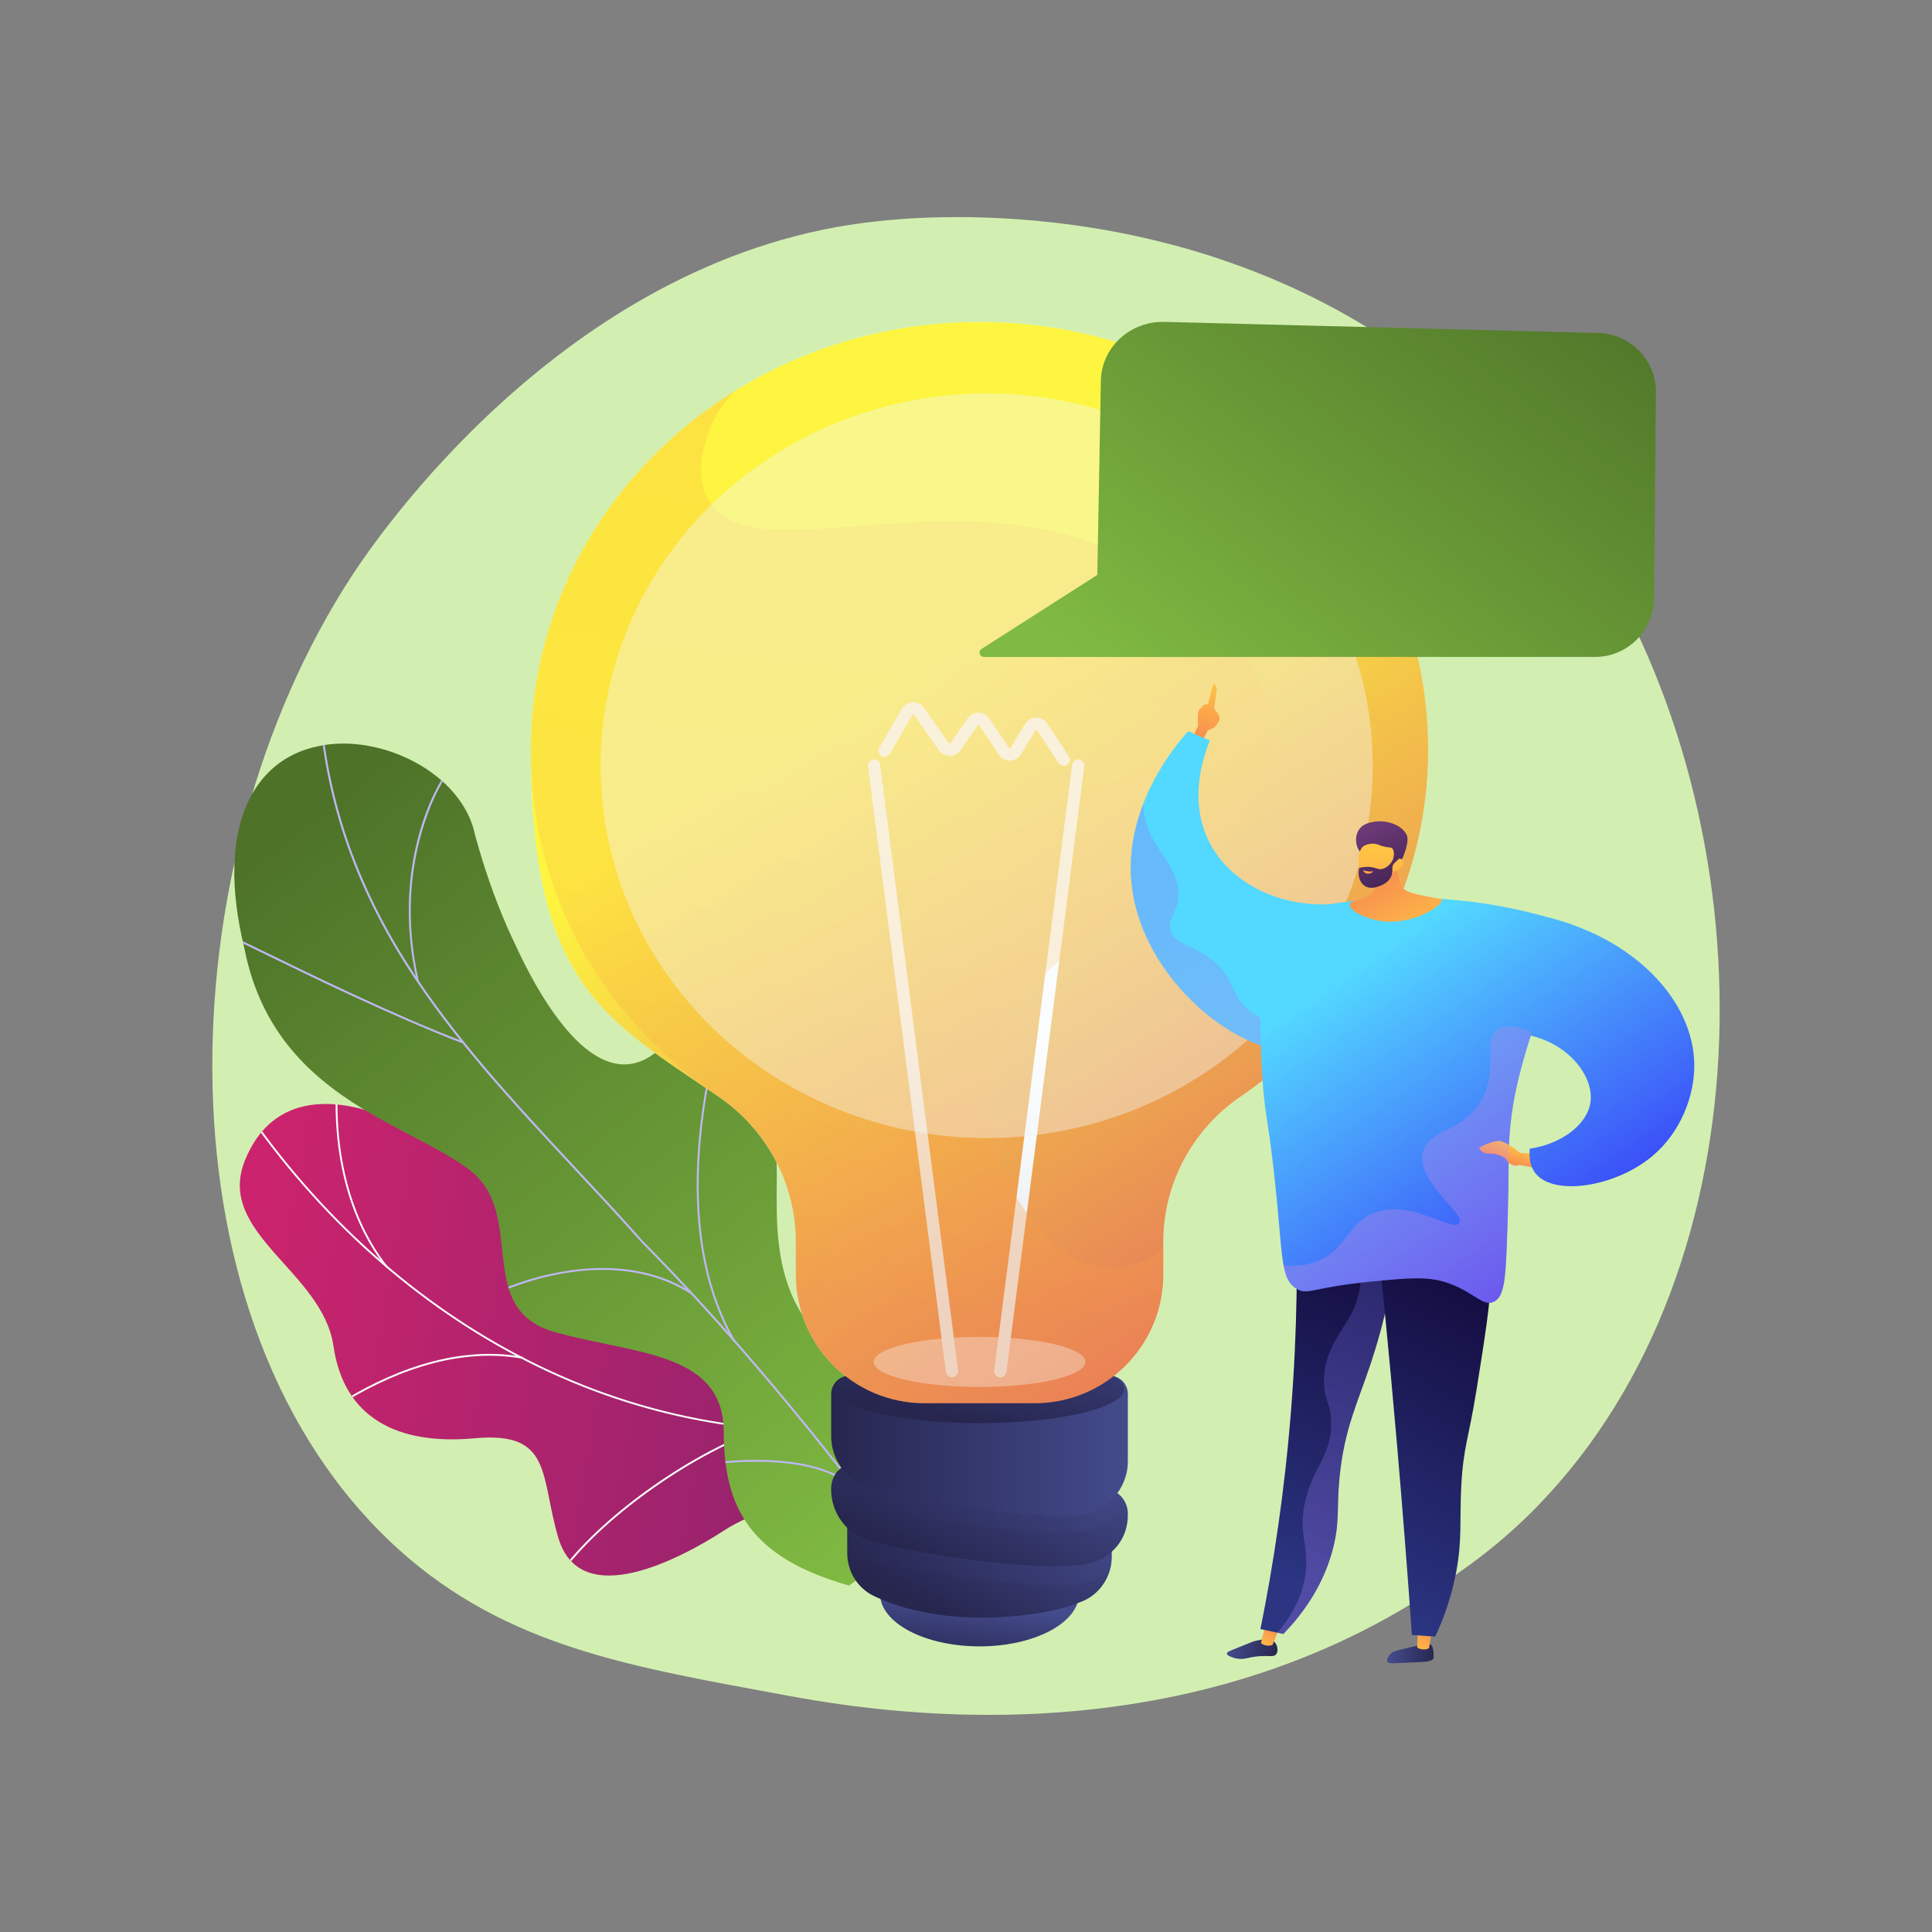
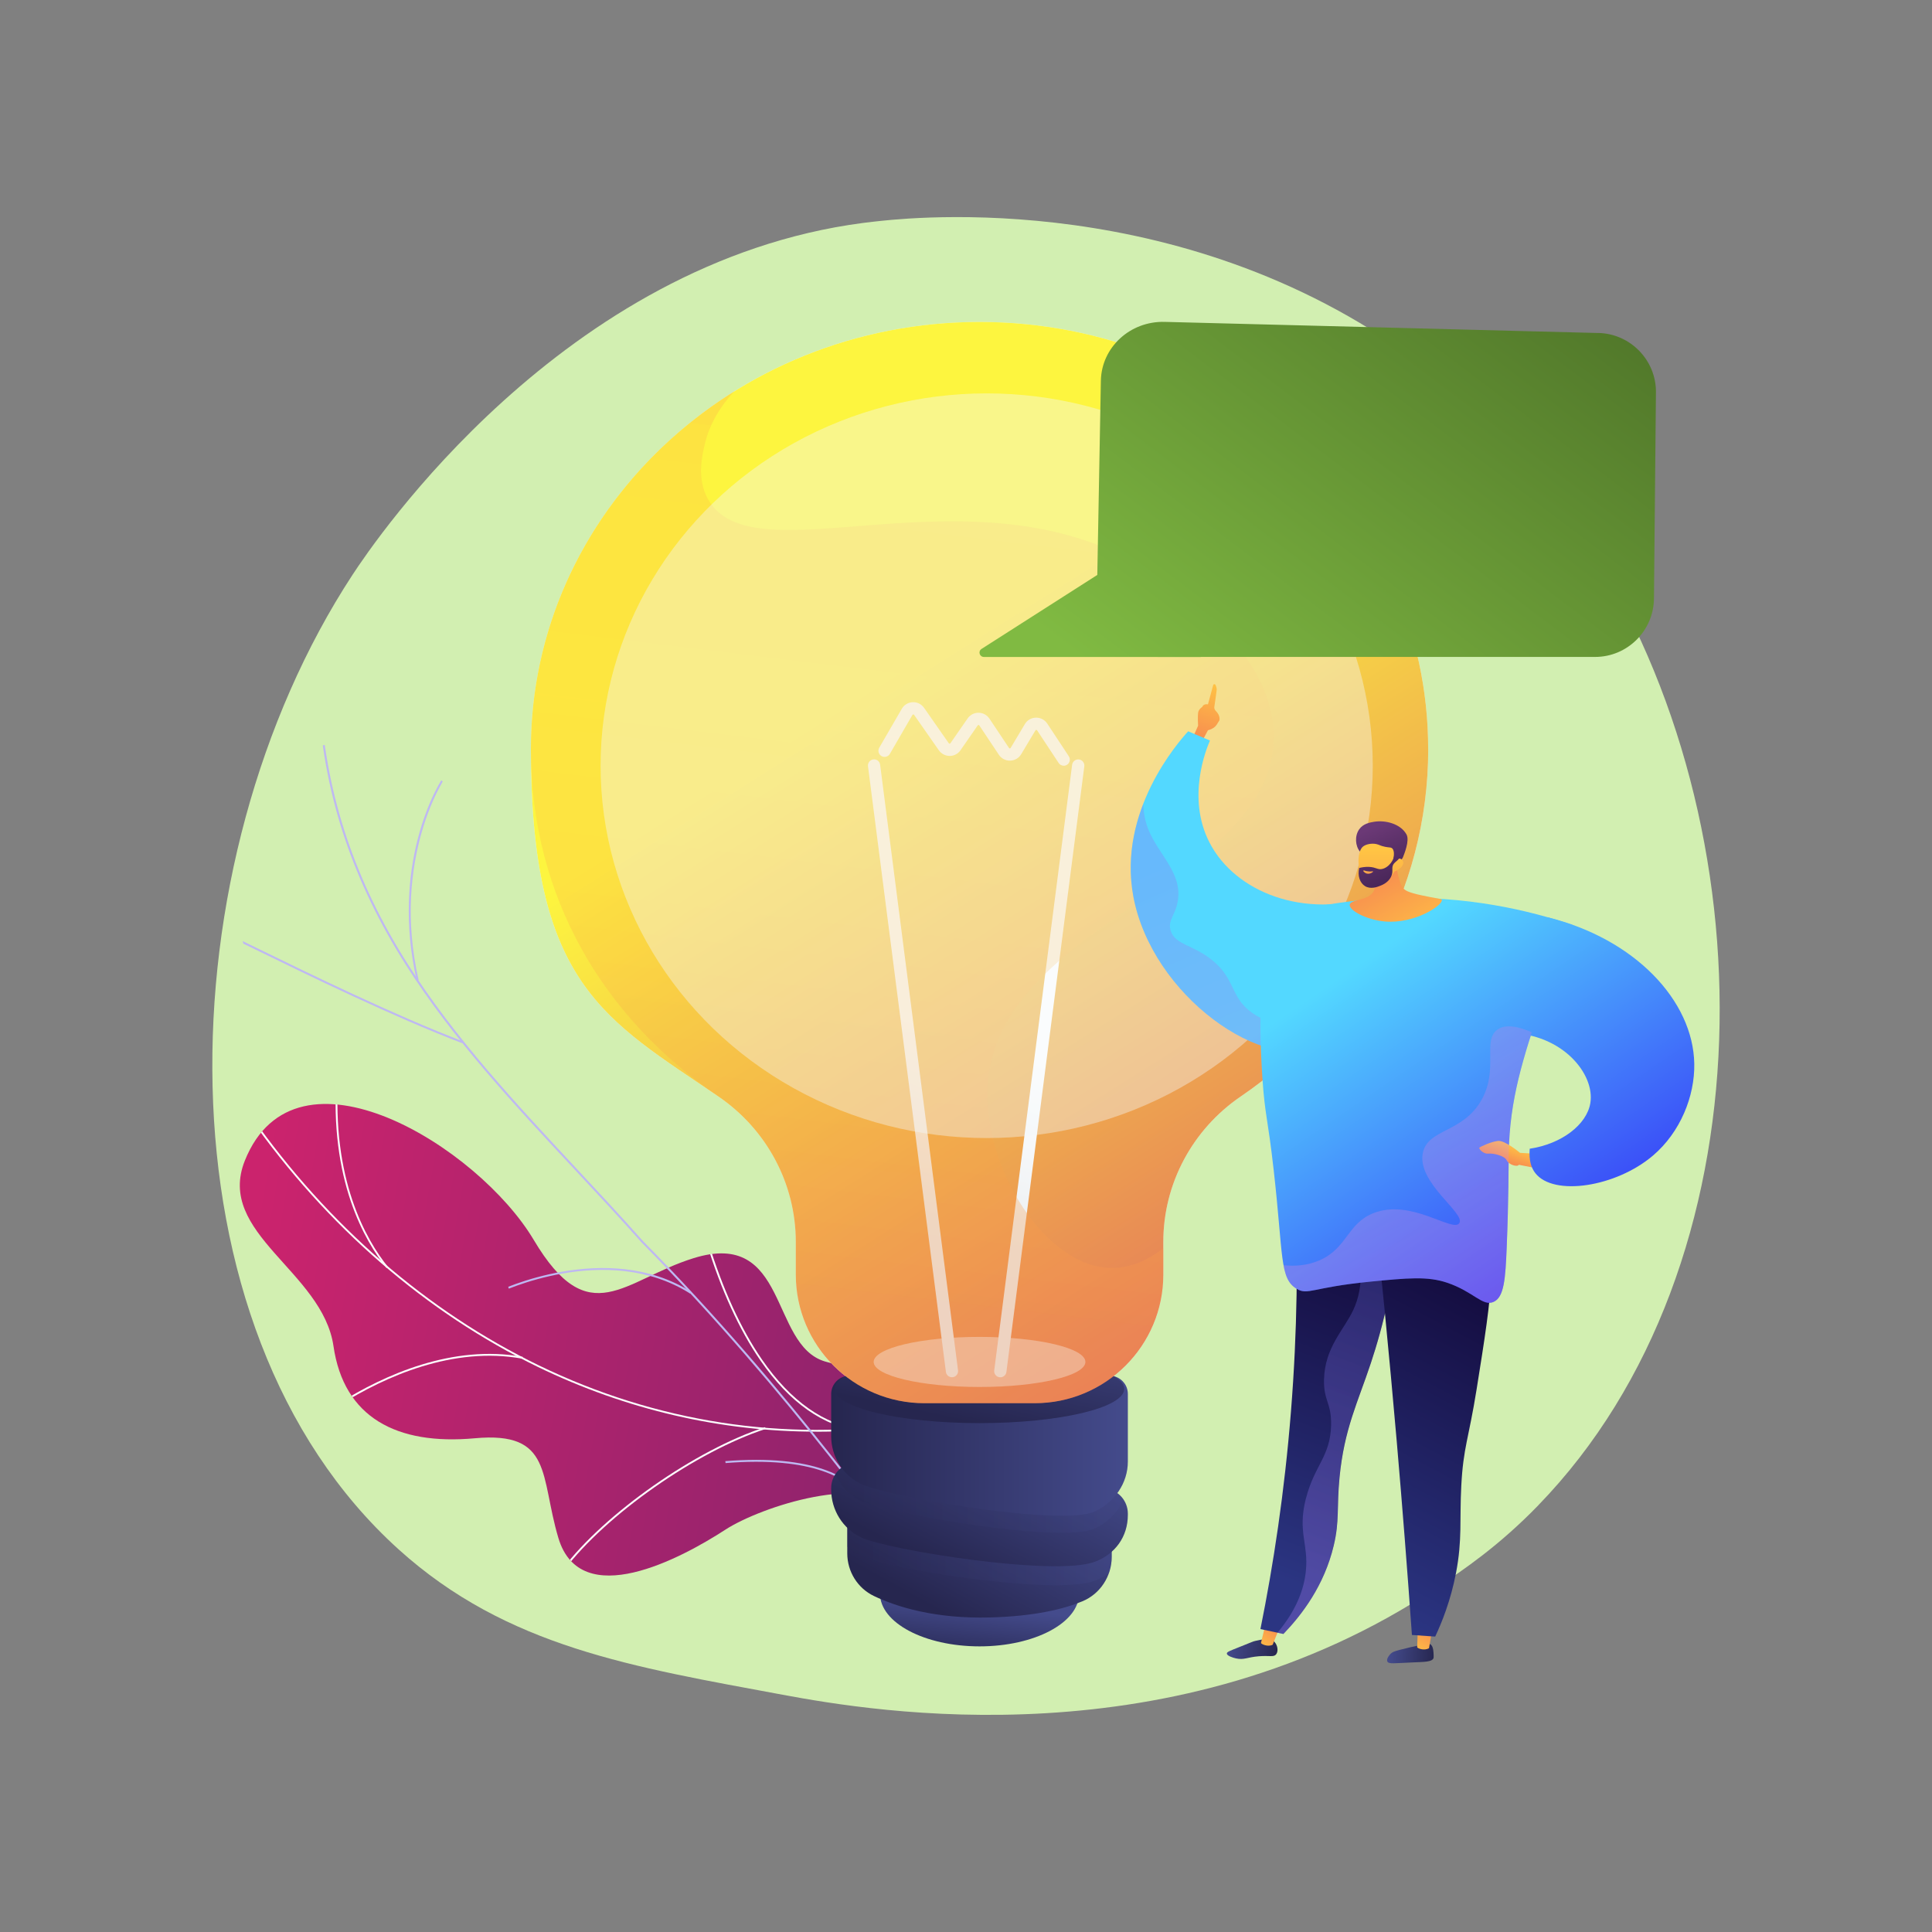
<svg xmlns="http://www.w3.org/2000/svg" xmlns:xlink="http://www.w3.org/1999/xlink" version="1.1" viewBox="0 0 3710 3710">
  <rect x="0" y="0" width="3710" height="3710" fill="#808080" stroke="none" />
  <defs>
    <style>
      .st0 {
        fill: url(#linear-gradient2);
      }

      .st0, .st1, .st2, .st3, .st4, .st5 {
        mix-blend-mode: multiply;
        opacity: .3;
      }

      .st6 {
        fill: #d2efb1;
      }

      .st7 {
        fill: url(#Sfumatura_senza_nome_751);
      }

      .st8 {
        fill: url(#linear-gradient21);
      }

      .st9 {
        fill: url(#linear-gradient1);
      }

      .st10 {
        opacity: .8;
      }

      .st10, .st11, .st12 {
        fill: #f4f7fa;
      }

      .st13 {
        fill: url(#linear-gradient9);
      }

      .st14 {
        fill: url(#Sfumatura_senza_nome_941);
      }

      .st15 {
        fill: url(#linear-gradient18);
      }

      .st16 {
        fill: url(#linear-gradient23);
      }

      .st17 {
        fill: url(#linear-gradient8);
      }

      .st18 {
        fill: url(#Sfumatura_senza_nome_94);
      }

      .st19 {
        fill: url(#linear-gradient11);
      }

      .st20 {
        fill: none;
      }

      .st21 {
        fill: #beb8f2;
      }

      .st22 {
        clip-path: url(#clippath-1);
      }

      .st23 {
        fill: url(#linear-gradient22);
      }

      .st24 {
        isolation: isolate;
      }

      .st25 {
        fill: url(#linear-gradient19);
      }

      .st26 {
        fill: url(#linear-gradient12);
      }

      .st27 {
        fill: url(#linear-gradient7);
      }

      .st11 {
        opacity: .5;
      }

      .st11, .st12 {
        mix-blend-mode: soft-light;
      }

      .st28 {
        fill: url(#linear-gradient20);
      }

      .st1 {
        fill: url(#linear-gradient16);
      }

      .st2 {
        fill: url(#linear-gradient10);
      }

      .st29 {
        fill: url(#linear-gradient14);
      }

      .st30 {
        fill: url(#linear-gradient5);
      }

      .st3 {
        fill: url(#linear-gradient24);
      }

      .st31 {
        fill: url(#Sfumatura_senza_nome);
      }

      .st32 {
        fill: url(#linear-gradient3);
      }

      .st4 {
        fill: url(#linear-gradient17);
      }

      .st12 {
        opacity: .4;
      }

      .st33 {
        fill: url(#Sfumatura_senza_nome_942);
      }

      .st34 {
        fill: url(#linear-gradient15);
      }

      .st5 {
        fill: url(#linear-gradient4);
      }

      .st35 {
        fill: url(#Sfumatura_senza_nome1);
      }

      .st36 {
        fill: url(#linear-gradient6);
      }

      .st37 {
        fill: url(#Sfumatura_senza_nome2);
      }

      .st38 {
        fill: url(#linear-gradient13);
      }

      .st39 {
        fill: #fcfdfe;
      }

      .st40 {
        fill: url(#linear-gradient);
      }

      .st41 {
        fill: url(#Sfumatura_senza_nome_75);
      }

      .st42 {
        clip-path: url(#clippath);
      }

      .st43 {
        fill: url(#Sfumatura_senza_nome_57);
      }

      .st44 {
        fill: url(#Sfumatura_senza_nome_12);
      }
    </style>
    <linearGradient id="Sfumatura_senza_nome_57" data-name="Sfumatura senza nome 57" x1="-554.4" y1="1258.6" x2="-147.9" y2="3857.5" gradientTransform="translate(-550.4 1562.7) rotate(-71.1)" gradientUnits="userSpaceOnUse">
      <stop offset="0" stop-color="#cb236d" />
      <stop offset="1" stop-color="#4c246d" />
    </linearGradient>
    <clipPath id="clippath">
      <path class="st20" d="M1752.8,2574.6c29.4,98,63.3,196.4,93.5,294.9-45.1,37-99.2,79.4-150.4,27.9-71.3-71.6-235.1-4.8-303.2,39.9-84.3,55.4-277.8,158.2-320.3,16-35.4-118.4-10.3-205.3-160.6-191.6-150.3,13.8-251.4-40.2-271.3-176.9-20.9-143.9-226.3-216.3-170.2-356.3,97.7-243.9,448.6-26.3,554.7,152.4,106.1,178.7,173.8,77.3,306.6,35,181.4-57.8,149.6,168.6,250.7,197.1,79.3,22.3,106.7-10.7,170.5-38.5Z" />
    </clipPath>
    <clipPath id="clippath-1">
      <path class="st20" d="M1630.6,3044.8c76.3-55.9,151.7-113.7,226.2-173.2,1.8.5-43.8-188.5-165.5-234.4-239.1-87.1-193.3-306.9-200.5-418.4-4.1-160.6-97.1-307.9-232.6-197.2-133.4,104.5-276.8-177.2-345.6-416.9-24.3-121.6-184.7-198.1-302.1-171.6-121,24.4-199.1,151.7-141,388.9,55.6,281,306.6,332.2,428.7,421.9,120.1,87.9,3.1,275.5,176.8,316.7,148.3,39.9,313.2,36.9,314.8,187.6-.3,150,53.2,243.3,240.7,296.6Z" />
    </clipPath>
    <linearGradient id="Sfumatura_senza_nome" data-name="Sfumatura senza nome" x1="4330.9" y1="1881.8" x2="3727.6" y2="3596.4" gradientTransform="translate(-3700.9 4433.9) rotate(-55.5) scale(1.1 1)" gradientUnits="userSpaceOnUse">
      <stop offset="0" stop-color="#4d7228" />
      <stop offset="1" stop-color="#80ba42" />
    </linearGradient>
    <linearGradient id="linear-gradient" x1="1863" y1="3203.9" x2="1878.3" y2="3081.5" gradientUnits="userSpaceOnUse">
      <stop offset="0" stop-color="#26264f" />
      <stop offset="1" stop-color="#444b8c" />
    </linearGradient>
    <linearGradient id="linear-gradient1" x1="1800.1" y1="3092.4" x2="1953.1" y2="2816.9" xlink:href="#linear-gradient" />
    <linearGradient id="linear-gradient2" x1="1627" y1="2961.8" x2="2134.9" y2="2961.8" xlink:href="#linear-gradient" />
    <linearGradient id="linear-gradient3" x1="1814.7" y1="3017.1" x2="1965.8" y2="2726.4" xlink:href="#linear-gradient" />
    <linearGradient id="linear-gradient4" x1="1604.3" y1="2876.2" x2="2157.4" y2="2876.2" xlink:href="#linear-gradient" />
    <linearGradient id="linear-gradient5" x1="1596.1" y1="2776.3" x2="2165.8" y2="2776.3" xlink:href="#linear-gradient" />
    <linearGradient id="linear-gradient6" x1="1866.8" y1="2733.3" x2="1922.9" y2="2470.7" xlink:href="#linear-gradient" />
    <linearGradient id="Sfumatura_senza_nome_12" data-name="Sfumatura senza nome 12" x1="1759.1" y1="1267.7" x2="2872.2" y2="3034.9" gradientUnits="userSpaceOnUse">
      <stop offset="0" stop-color="#fdf53f" />
      <stop offset="1" stop-color="#d93c65" />
    </linearGradient>
    <linearGradient id="linear-gradient7" x1="1555.7" y1="2628.4" x2="1782.7" y2="1965.3" gradientUnits="userSpaceOnUse">
      <stop offset=".5" stop-color="#ebeff2" />
      <stop offset="1" stop-color="#fff" />
    </linearGradient>
    <linearGradient id="linear-gradient8" x1="1772.7" y1="2702.7" x2="1999.7" y2="2039.6" xlink:href="#linear-gradient7" />
    <linearGradient id="linear-gradient9" x1="1476.7" y1="2601.3" x2="1703.7" y2="1938.3" xlink:href="#linear-gradient7" />
    <linearGradient id="linear-gradient10" x1="1798.1" y1="869.3" x2="1576.3" y2="2697.8" gradientUnits="userSpaceOnUse">
      <stop offset="0" stop-color="#fcb148" />
      <stop offset="0" stop-color="#fdb946" />
      <stop offset=".1" stop-color="#fec144" />
      <stop offset=".3" stop-color="#ffc444" />
      <stop offset=".5" stop-color="#fdb946" />
      <stop offset=".8" stop-color="#f99c4c" />
      <stop offset=".9" stop-color="#f8924f" />
      <stop offset="1" stop-color="#f8924f" />
    </linearGradient>
    <linearGradient id="Sfumatura_senza_nome1" data-name="Sfumatura senza nome" x1="3030.9" y1="430.9" x2="2281.7" y2="1421.3" gradientTransform="matrix(1,0,0,1,0,0)" xlink:href="#Sfumatura_senza_nome" />
    <linearGradient id="Sfumatura_senza_nome2" data-name="Sfumatura senza nome" x1="2831.5" y1="280.2" x2="2082.4" y2="1270.5" gradientTransform="matrix(1,0,0,1,0,0)" xlink:href="#Sfumatura_senza_nome" />
    <linearGradient id="linear-gradient11" x1="1850.3" y1="1311.9" x2="1906" y2="1482" gradientTransform="translate(4192.4) rotate(-180) scale(1 -1)" gradientUnits="userSpaceOnUse">
      <stop offset="0" stop-color="#ffc444" />
      <stop offset="1" stop-color="#f36f56" />
    </linearGradient>
    <linearGradient id="Sfumatura_senza_nome_94" data-name="Sfumatura senza nome 94" x1="2914.3" y1="2491.6" x2="2520.3" y2="1912.5" gradientUnits="userSpaceOnUse">
      <stop offset="0" stop-color="#3840f7" />
      <stop offset="1" stop-color="#53d8ff" />
    </linearGradient>
    <linearGradient id="linear-gradient12" x1="1222.4" y1="3235.2" x2="1311" y2="3235.2" gradientTransform="translate(1737.7 -160.4) rotate(5.1)" gradientUnits="userSpaceOnUse">
      <stop offset="0" stop-color="#444b8c" />
      <stop offset="1" stop-color="#26264f" />
    </linearGradient>
    <linearGradient id="linear-gradient13" x1="785.2" y1="3188.9" x2="824" y2="3108.5" gradientTransform="translate(2153.7 -60.6) rotate(4)" xlink:href="#linear-gradient11" />
    <linearGradient id="linear-gradient14" x1="848.8" y1="3260.8" x2="942.9" y2="3260.8" gradientTransform="translate(2226.1 -210.5) rotate(12.3)" xlink:href="#linear-gradient12" />
    <linearGradient id="linear-gradient15" x1="674" y1="3232.8" x2="713.6" y2="3150.7" gradientTransform="translate(2219.6 -128.5) rotate(8.4)" xlink:href="#linear-gradient11" />
    <linearGradient id="Sfumatura_senza_nome_75" data-name="Sfumatura senza nome 75" x1="2205.6" y1="2907.6" x2="1954.7" y2="2342.1" gradientTransform="translate(4430 -19.2) rotate(176.9) scale(1 -1)" gradientUnits="userSpaceOnUse">
      <stop offset="0" stop-color="#2b3582" />
      <stop offset="1" stop-color="#150e42" />
    </linearGradient>
    <linearGradient id="linear-gradient16" x1="2166.6" y1="2924.9" x2="1915.7" y2="2359.3" gradientTransform="translate(4430 -19.2) rotate(176.9) scale(1 -1)" gradientUnits="userSpaceOnUse">
      <stop offset="0" stop-color="#aa80f9" />
      <stop offset="1" stop-color="#6165d7" />
    </linearGradient>
    <linearGradient id="Sfumatura_senza_nome_751" data-name="Sfumatura senza nome 75" x1="1621" y1="3060.1" x2="1370" y2="2494.5" gradientTransform="translate(4353.2 92.9) rotate(-176) scale(1 -1)" xlink:href="#Sfumatura_senza_nome_75" />
    <linearGradient id="linear-gradient17" x1="1476.3" y1="2633.6" x2="1919.2" y2="1610.3" gradientTransform="translate(4192.4) rotate(-180) scale(1 -1)" gradientUnits="userSpaceOnUse">
      <stop offset="0" stop-color="#e38ddd" />
      <stop offset="1" stop-color="#9571f6" />
    </linearGradient>
    <linearGradient id="Sfumatura_senza_nome_941" data-name="Sfumatura senza nome 94" x1="2973.8" y1="2451.1" x2="2579.8" y2="1872" xlink:href="#Sfumatura_senza_nome_94" />
    <linearGradient id="linear-gradient18" x1="2053.4" y1="1217.2" x2="2063.3" y2="954.1" gradientTransform="translate(4022 -182.7) rotate(153.4) scale(1 -1)" xlink:href="#linear-gradient11" />
    <linearGradient id="linear-gradient19" x1="236.7" y1="1514.4" x2="169.7" y2="1344.4" gradientTransform="translate(2404.9 252.4) rotate(-2.8)" gradientUnits="userSpaceOnUse">
      <stop offset="0" stop-color="#311944" />
      <stop offset="1" stop-color="#6b3976" />
    </linearGradient>
    <linearGradient id="linear-gradient20" x1="1243" y1="1420.2" x2="1240" y2="1668.3" gradientTransform="translate(3911 228) rotate(-179.3) scale(1 -1)" xlink:href="#linear-gradient11" />
    <linearGradient id="linear-gradient21" x1="216.2" y1="1522.6" x2="149.2" y2="1352.3" xlink:href="#linear-gradient19" />
    <linearGradient id="linear-gradient22" x1="150.6" y1="1420" x2="154.1" y2="1451.1" gradientTransform="translate(2404.9 252.4) rotate(-2.8)" gradientUnits="userSpaceOnUse">
      <stop offset="0" stop-color="#ffc444" />
      <stop offset="1" stop-color="#f36f56" />
    </linearGradient>
    <linearGradient id="linear-gradient23" x1="1287.2" y1="2197.3" x2="1305" y2="2251.7" xlink:href="#linear-gradient11" />
    <linearGradient id="Sfumatura_senza_nome_942" data-name="Sfumatura senza nome 94" x1="3216.7" y1="2285.9" x2="2822.7" y2="1706.7" xlink:href="#Sfumatura_senza_nome_94" />
    <linearGradient id="linear-gradient24" x1="1402" y1="2411.8" x2="1785.6" y2="1525.4" xlink:href="#linear-gradient17" />
  </defs>
  <g class="st24">
    <g id="Livello_1">
      <g>
        <path class="st6" d="M2954.1,2890.5c-75.3,77.7-142.8,123.3-194.4,157.8-503.4,336.1-1078.8,239.2-1256.8,206.1-287-53.4-529.3-91.1-737.5-279.2-473-427.4-450-1318.9-88.6-1871.2,42.9-65.5,403.8-600.5,980.5-675.9,14.1-1.8,24.6-2.9,33.8-3.9,89.2-9.4,642-59.3,1092.8,318.4,64.5,54.1,168.4,151.6,264.7,300.3,352.1,543.8,353.2,1386-94.6,1847.6Z" />
        <g>
          <path class="st43" d="M1731.9,2901.5c11-10,26.3-41.4,26.9-51.2,4-65.4,19.4-187.4-23.3-242-7.3-9.3-56.9,11.7-69.2,7-34.9,5.7-46.7,9.9-82.5-1-105.9-32.1-69.4-255.1-252.1-198.2-133.8,41.7-200.4,143.8-306.7-35-106.3-178.9-457-396.2-554.8-152.4-56.1,139.9,149.3,212.4,170.2,356.3,19.8,136.7,120.9,190.6,271.3,176.9,150.3-13.8,125.1,73.1,160.6,191.6,42.7,142.3,235.5,39.2,320.5-16,68.4-44.4,272.7-111.4,339.1-35.9Z" />
          <g class="st42">
            <g>
              <path class="st39" d="M1567.7,2749.2c-183,0-365-42-534.6-124.2-214.6-104.1-406-269.9-553.4-479.5l2.9-2c147.1,209.2,338,374.6,552.1,478.4,225,109.1,471.8,147.2,713.9,110.1l.5,3.5c-60.3,9.2-120.9,13.8-181.4,13.8Z" />
              <path class="st39" d="M1083.4,3014.7l-2.8-2.1c80.8-106.7,255.1-228.7,388.5-272l1.1,3.4c-132.8,43.1-306.3,164.5-386.8,270.8Z" />
              <path class="st39" d="M1654.3,2748.8c-73-9.5-138.3-55.3-194-136.2-40.7-59-75.5-135.1-103.5-226l3.4-1c27.9,90.6,62.5,166.3,103,225.1,55.2,80.1,119.7,125.4,191.6,134.7l-.5,3.5Z" />
              <path class="st39" d="M653.2,2697.5l-1.9-3c86.4-54.1,217.7-113.5,352.6-88.9l-.6,3.5c-133.7-24.4-264.2,34.6-350.1,88.4Z" />
              <path class="st39" d="M742.2,2435c-41.8-52-110-169.2-95.9-370.3l3.5.2c-14,199.9,53.6,316.3,95.1,367.9l-2.8,2.2Z" />
            </g>
          </g>
        </g>
        <g class="st22">
-           <path class="st31" d="M1630.6,3044.8c76.3-55.9,151.7-113.7,226.2-173.2,1.8.5-43.8-188.5-165.5-234.4-239.1-87.1-193.3-306.9-200.5-418.4-4.5-160.2-90.6-289.6-228.2-217.4-153.8,77.2-284-156-350-396.7-24.3-121.6-184.7-198.1-302.1-171.6-121,24.4-199.1,151.7-141,388.9,55.6,281,306.6,332.2,428.7,421.9,120.1,87.9,3.1,275.5,176.8,316.7,148.3,39.9,313.2,36.9,314.8,187.6-.3,150,53.2,243.3,240.7,296.6Z" />
          <g>
            <path class="st21" d="M1743.3,2996c-1.1-2.1-230.2-326.1-511-609.8-42.5-47.9-86.7-95.3-129.5-141.1-114.6-122.9-233.1-250-323.2-391.9-100.8-158.8-155.7-321.5-167.6-497.2l3.8-.3c12,175.1,66.6,337.2,167.1,495.4,89.9,141.6,208.3,268.6,322.7,391.3,42.8,45.9,87,93.3,129.4,141.1,281.7,284.5,511.1,609.3,511.7,610.9l-3.5,1.5Z" />
            <path class="st21" d="M887.8,2003.3c-131.8-50.3-299.5-132.2-389.6-176.2-38.3-18.7-68.6-33.5-71.8-33.9l.2-1.5-1.4-1.9c1.8-1.4,2.1-1.6,74.7,33.9,90.1,44,257.7,125.9,389.3,176.1l-1.4,3.6Z" />
            <path class="st21" d="M800.3,1882.9c-49.9-217.8,35.7-375.2,59.5-402.4,1.4-1.6,2.3-2.3,3.4-2.2l-.4,3.8c.6,0,.9-.2.9-.2-10.6,7.2-112.9,168.3-59.8,400.2l-3.7.9Z" />
-             <path class="st21" d="M1407.9,2575.5c-57-99.7-79.4-228-66.5-381.4,6.7-79.9,22.9-163.3,48-248,1.3-4.4,2.4-7.9,2.4-8.6l3.8.5c-.1.9-.7,3-2.6,9.2-25.1,84.4-41.2,167.6-47.9,247.2-12.8,152.6,9.4,280.2,66,379.2l-3.3,1.9Z" />
            <path class="st21" d="M1325.2,2484c-159.8-101.3-366.7-1.7-368.6-.6l-1-1.6h0s.4,1.9.4,1.9l-2.1-1,.4-2.3c1.5-1.4,211.9-101.8,373,.4l-2.1,3.2Z" />
            <path class="st21" d="M1705,2943.5c-21.1-45.8-37.2-134.4,5.6-296.7,1-3.8,1.9-7.1,1.9-7.7l1.6.2,1.9-1.2q.6.9-1.8,9.7c-42.6,161.2-26.7,248.9-5.9,294.1l-3.5,1.6Z" />
            <path class="st21" d="M1648.4,2867.9c-24.4-29-92.4-74.9-273.7-56.7-2.7.3-4.4.4-5,.5v-3.8c.5,0,2.1-.2,4.6-.4,183.1-18.4,252.2,28.5,277.1,58l-2.9,2.5Z" />
          </g>
        </g>
        <g>
          <path class="st10" d="M2742.5,1438.5c0-453.1-385.7-820.3-861.5-820.3s-861.5,367.3-861.5,820.3,142.1,518.3,360.1,667.1c92.5,63.1,148.6,167.2,148.6,279.2v62.8c0,136.4,110.6,247,247,247h211.7c136.4,0,247-110.6,247-247v-62.8c0-112,56.1-216.1,148.6-279.2,218.1-148.8,360.1-392.2,360.1-667.1Z" />
          <ellipse class="st40" cx="1881" cy="3060.3" rx="191.1" ry="101.2" />
          <path class="st9" d="M1627,2879.6v103.3c0,35,19.9,67,51.4,82,43.8,20.9,116.6,43.8,222.5,41.1,85.9-2.2,141.9-16.2,177.5-31,34.4-14.2,56.4-48.2,56.4-85.5v-57.2l-507.8-52.9Z" />
          <path class="st0" d="M1627,2970.1c7.7,7.5,16.7,13.9,26.8,18.7,49.1,23.4,371.1,75.8,448.7,46.6,10.1-3.8,19.2-8.9,27.1-15,3.4-9.8,5.3-20.1,5.3-30.8v-57.2l-507.8-52.9v90.5Z" />
          <path class="st32" d="M1649.6,2809.3c-28.6-3-53.5,19.5-53.5,48.2v2.9c0,39.2,22.3,75.2,57.7,92,49.1,23.4,371.1,75.8,448.7,46.6,39.1-14.7,63.3-48.2,63.3-90v-2.4c0-24.8-18.8-45.6-43.5-48.2l-472.8-49.2Z" />
          <path class="st5" d="M2122.4,2858.5l-472.8-49.2c-18.7-1.9-35.7,7-45.3,21.3,9.5,22.4,26.8,41.1,49.5,51.9,49.1,23.4,384.8,82.6,448.7,52.5,24.9-11.7,44.4-31.5,54.9-55.6-7.8-11.4-20.3-19.4-35-21Z" />
          <path class="st30" d="M1631.1,2641.9c-19.3,0-35,15.7-35,35v80.9c0,39.2,22.3,75.2,57.7,92,49.1,23.4,384.8,82.6,448.7,52.5,37.8-17.8,63.3-54.1,63.3-95.9v-129.6c0-19.3-15.7-35-35-35h-499.7Z" />
          <ellipse class="st36" cx="1881" cy="2667.1" rx="277.8" ry="65.7" />
          <path class="st44" d="M2742.5,1438.5c0-453.1-385.7-820.3-861.5-820.3s-861.5,367.3-861.5,820.3,142.1,518.3,360.1,667.1c92.5,63.1,148.6,167.2,148.6,279.2v62.8c0,136.4,110.6,247,247,247h211.7c136.4,0,247-110.6,247-247v-62.8c0-112,56.1-216.1,148.6-279.2,218.1-148.8,360.1-392.2,360.1-667.1Z" />
          <ellipse class="st11" cx="1881" cy="2615.3" rx="203.3" ry="48.1" />
          <g>
            <path class="st27" d="M1828,2644.7c-5.8,0-10.9-4.3-11.6-10.3l-149.6-1163c-.8-6.4,3.7-12.3,10.2-13.1,6.4-.9,12.3,3.7,13.1,10.2l149.6,1163c.8,6.4-3.7,12.3-10.2,13.1-.5,0-1,0-1.5,0Z" />
            <path class="st17" d="M1920.9,2644.7c-.5,0-1,0-1.5,0-6.4-.8-11-6.7-10.2-13.1l149.6-1163c.8-6.4,6.7-11,13.2-10.2,6.4.8,11,6.7,10.2,13.1l-149.6,1163c-.8,5.9-5.8,10.3-11.6,10.3Z" />
            <path class="st13" d="M2042.7,1470.4c-3.8,0-7.6-1.9-9.8-5.3l-41.3-62.6c-.4-.6-1.1-1-1.7-.9-1,0-1.5.8-1.6,1l-27.3,45.6c-4.5,7.6-12.4,12.2-21.2,12.4-8.7.3-16.9-4-21.8-11.4l-37.4-56.1c-.4-.6-1-.9-1.6-.9-.8.1-1.2.3-1.6.9l-32.9,47.5c-4.7,6.9-12.5,11-20.8,11h0c-8.3,0-16.1-4.1-20.9-10.9l-47.4-67.9c-.4-.6-1-.8-1.7-.9-.7,0-1.2.4-1.6,1l-43.3,74.7c-3.2,5.6-10.4,7.5-16.1,4.3-5.6-3.3-7.5-10.4-4.3-16.1l43.3-74.7c4.4-7.6,12.2-12.3,20.9-12.7,8.6-.4,16.9,3.7,21.9,10.9l47.4,67.9c.4.6.9.9,1.6.9h0c.6,0,1.2-.3,1.6-.9l32.9-47.5c4.8-6.9,12.7-11.1,21.1-11,8.4,0,16.3,4.3,21,11.4l37.4,56.1c.4.6,1.1,1.2,1.7.9,1,0,1.4-.7,1.6-1l27.2-45.6c4.5-7.6,12.5-12.2,21.3-12.4,8.7-.2,16.9,4.1,21.8,11.5l41.3,62.6c3.6,5.4,2.1,12.7-3.3,16.3-2,1.3-4.2,1.9-6.5,1.9Z" />
          </g>
          <path class="st2" d="M1896.6,2085.5c18.5-316.2,551.5-390.2,549.2-672.6-1.4-173.9-213.2-303.1-258.5-328.9-333.3-190.6-743.5,29.5-828.2-126.3-21.1-38.8-11.2-81-5.6-105.1,8.5-36.3,27.8-70.2,56.4-101.2-235.1,146.5-390.5,399.4-390.5,686.9s142.1,518.3,360.1,667.1c92.5,63.1,148.6,167.2,148.6,279.2v62.8c0,136.4,110.6,247,247,247h211.7c136.4,0,247-110.6,247-247v-50.2c-29.1,22.3-62.6,37.9-99.3,37.6-127.3-1-247.1-192.2-237.9-349.5Z" />
          <ellipse class="st12" cx="1894.7" cy="1470.4" rx="741.4" ry="715" />
        </g>
        <g>
          <path class="st35" d="M3069.7,639.5l-833.3-21.4c-66.3-1.7-121.2,48.9-122.4,113l-7.6,413.3c-1.2,64.7,52.1,117.1,118.8,117.1h837.9c61.9,0,112.4-50.2,113-112.2l3.8-395.8c.6-61.5-48.7-112.5-110.3-114.1Z" />
          <path class="st37" d="M2179.5,1057.8l-294.5,188.2c-7.4,4.7-4.1,15.6,4.7,15.6h416.1l-126.3-203.8Z" />
        </g>
        <g>
          <path class="st19" d="M2307,1426l12.6-23.7s11.6-2.4,16.8-10.7l5.2-8.3s2.6-8.7-6.9-18.1c-2.2-2.1-3.3-5.1-2.8-8.1,1.3-9,4-27.4,4.5-32.1.3-3.1-.9-6.8-2.3-9.8-.9-2-3.9-1.8-4.4.3l-10.1,37.1s-8.1-2-10.9,4.8c0,0-7,4.2-8,11.4-1,7.3,0,24.8,0,24.8l-11.1,25,17.4,7.3Z" />
          <path class="st18" d="M2323.5,1422c-6.9,16-45.4,109.2-1,195.7,49.5,96.5,182.7,146.9,315.9,103.4,1,17.2,12,235.4-95.1,287.5-115,55.9-331.6-96.3-367-287.5-30.3-163.6,86.4-296,105.3-316.8,13.9,5.9,27.9,11.8,41.8,17.7Z" />
          <path class="st26" d="M2747.9,3158.4c4.6,4.2,4.9,14.1,5.1,20.5,0,2.9.1,4.3-.3,5.3-2.8,7.2-17.1,7.1-39.7,8.1-35.7,1.5-46.4,3.6-48.9-1.8-2.3-5.1,4.5-12.8,5.3-13.7,4.1-4.6,8.9-6,18.1-8.5,17.1-4.5,28.6-6.8,32-7.5,21.7-4.4,25.4-5.2,28.4-2.4Z" />
          <path class="st38" d="M2722.8,3122.8l-1.4,40.6c1.1,1.9,13.4,7.1,22.7,1.6l7-40.2-28.3-2Z" />
          <path class="st29" d="M2447.2,3152.8c6.1,6.1,8.1,17.8,3.4,23.9-4.6,6-12.3,2.1-33.4,3.8-22.6,1.9-28.2,7.5-43.8,4.1-6.3-1.4-17.5-5-17.5-9.4,0-3.1,5.5-5,23.8-12.3,26-10.3,25.9-10.8,31.4-12,14-3.1,28.1-6.2,36.2,1.8Z" />
          <path class="st34" d="M2430.7,3116.7l-9.3,38.4c1,2,12.9,8.1,22.5,3.3l14.9-37.5-28.1-4.1Z" />
          <path class="st41" d="M2487.4,2284.5c5.1,127,4.1,270.1-8.4,426.2-12.3,154.3-33.7,294.2-58.6,417.6,14.7,3.1,29.4,6.2,44.1,9.4,34.9-36.2,78.4-92.6,96.7-170,11.4-48,5.4-72.1,11.1-130.7,9.1-93.4,34.9-143.4,60.2-219.7,22.8-68.5,48.7-168.7,58.4-301.2-67.8-10.5-135.6-21-203.4-31.5Z" />
          <path class="st1" d="M2507.7,2877.8c16.2-64,47.3-81,48.4-141.4.8-42.8-14.6-46.3-13.6-87.2,1.5-62.1,37.9-94.6,56.2-133.7,19.3-41.2,26.7-107.5-25.3-217.7,39.1,6.1,78.3,12.1,117.4,18.2-9.7,132.5-35.6,232.7-58.4,301.2-25.4,76.3-51.2,126.3-60.2,219.7-5.7,58.6.2,82.7-11.1,130.7-18.3,77.4-61.8,133.8-96.7,170-3.7-.8-7.5-1.6-11.2-2.4,37.7-45,51-85.3,54.4-117.9,5.5-53.1-16.3-74.9,0-139.5Z" />
          <path class="st7" d="M2634.2,2276.6c17.5,160.9,33.5,324.8,48,491.8,10.8,125.3,20.5,249.1,29.1,371.2,14.9,1,29.8,2.1,44.7,3.1,12.9-27.4,29.7-69.1,39.9-121.9,12.4-64.2,6.7-101.6,10.2-167.6,3.8-74,14.3-90.7,29.3-184.6,30.5-190.6,45.8-285.9-2.6-342.1-15.7-18.2-64.3-63.5-198.5-50Z" />
          <path class="st4" d="M2195.3,1544c.7,19.7,4.7,35.9,10.1,49.3,19.5,48.3,65.8,83.5,56.2,137.6-4.8,27-19.6,36.5-13.6,56.2,8.6,27.9,43.8,26.6,81.4,58.1,33.3,28,35.2,53.9,52.3,77.5,23.2,31.9,75.6,61.2,202.7,51.9-11.3,14.3-24.8,26.1-41.1,34.1-115,55.9-331.6-96.3-367-287.5-12.2-65.9-.5-126.6,19-177.2Z" />
          <path class="st14" d="M3019.8,1776.3c-80.4-27.3-203.1-57.5-353.2-51.3-86.9,3.6-161.7,18.5-220.9,35.1-8,44.8-16,89.6-24,134.3-1.8,44.9-2.4,105.7,2.6,177.6,5,71.9,10,72.9,21.5,174.4,18.8,165.4,11,208.6,44.2,228.5,21.6,12.9,29.4-2.7,139.8-13.6,74-7.3,111.7-10.7,149.2,1.9,51,17.3,68.1,46.2,89.1,36.8,20.2-9,22.7-43.9,25.2-104.6,3.8-93.7,3.5-157.4,3.9-180.2,1.6-104.6,28.1-184.5,62-286.8,21.2-64,43.6-115.8,60.6-152.1Z" />
          <g>
            <path class="st15" d="M2676.5,1621.4c1.2,26.3,5.2,47,8.8,61.1,4.1,16.2,6.6,20.3,9.7,23.6,4.7,4.9,11.6,8.9,49.7,16.2,20.8,4,23.4,3.7,24,5.7,2.7,9.8-51.4,46.6-109.5,41.5-35.6-3.1-68.8-21.5-67.4-32.2,1.4-10.8,37-6.9,46.5-26.8,6.6-13.8-2.6-32.4-13.2-47.7,8.5-18.1,43-23.4,51.5-41.5Z" />
            <g>
              <path class="st25" d="M2611.5,1635.3c-8.9-10.6-10.5-29.9-1.5-42.7,7.7-11,20.6-13.2,28.4-14.5,22.4-3.8,51.4,4.1,62.5,24.3,6.5,12-4.8,38.3-6.5,43-2,5.3-6,7.3-9.5,11.5-4.9,5.7-12.7,14.8-25.3,30.1-1.3-4.2-3.1-9.4-5.9-15-1.1-2.2-5.4-10.6-11.7-17.4-12.5-13.7-21.9-9.1-30.3-19.2Z" />
              <path class="st28" d="M2677.9,1673.8s-13.5,25.1-43.2,24.8c-26.6-.3-33.6-59.4-17.4-72.9,5.4-4.5,16.6-6.9,25.9-4.8,5.5,1.2,7.5,3.4,16.5,5.2,8.3,1.7,10.6.7,13.2,2.6,3.2,2.4,5.9,8.7,1.6,26.4,4.8-5.4,10.7-7.7,15.1-5.9.7.3,2.6,1.4,3.7,3.2,4.1,6.6-1.7,15.6-15.5,21.3Z" />
              <path class="st8" d="M2673.9,1625.1c-1.2,1,2.9,5.6,3.6,12.3,1.3,13-11.1,29.5-24.6,31.5-7.9,1.2-10.4-3.5-23.7-4.2-8.2-.4-15,1-19.2,2.1-3.4,14.6,1.3,28.7,11.2,34.8,10.7,6.6,23.7,1.6,29.1-.6,3.6-1.4,15.2-5.9,20.8-17.1,5.8-11.6-.8-18.1,6.1-26.1,3.5-4.1,8.3-6,12.7-13.7,1.2-2.1,2-3.9,2.4-5.2-7.2-6.9-16.7-15.4-18.5-13.9Z" />
              <path class="st23" d="M2620,1671.6s5.9,2.7,15.7,1.6c.5,0,1,0,1.1.3.3.9-5.8,5.5-11.8,4.1-4.2-.9-7.6-4.7-7.1-5.7.2-.4,1.2-.4,2.1-.3Z" />
            </g>
          </g>
          <path class="st16" d="M2945.6,2215.3l-26.6-1.5s-29.2-24.4-42.4-22.9c-13.3,1.5-33.1,10.7-35.6,12.7-2.4,1.9,7.3,12.8,17,11.7,9.7-1.1,31.3,4.2,35.2,12.7,3.9,8.5,20.6,13.7,23.5,8.7l35.8,7.1-6.8-28.5Z" />
          <path class="st33" d="M2937.5,2206c-1.9,21.8,2.9,36.7,10.8,46.8,35.2,45.1,154.8,26.7,225.8-33.7,52.6-44.7,80.5-114.1,79.4-176.3-2-121.4-114.5-240.3-281.8-281.4-24.8,74-49.5,148.1-74.3,222.1,103.1,1.6,165.8,79.3,156.5,134.8-6.9,41.4-55.2,78.5-116.6,87.6Z" />
          <path class="st3" d="M2532.9,2420.6c54.3-23.2,53.9-71.1,104.6-91.1,72.3-28.5,152.2,37.8,164.7,19.4,13-19.1-82.4-77.8-69.8-135.6,10.1-46,76.7-37.8,112.4-100.8,33.8-59.7,1-114.9,31-135.6,10.7-7.4,29.7-10.4,65.6,5.4-25.1,78.3-43,147.3-44.3,232.9-.3,22.8-.1,86.5-3.9,180.2-2.4,60.7-5,95.6-25.2,104.6-21,9.4-38.1-19.6-89.1-36.8-37.5-12.7-75.2-9.3-149.2-1.9-110.3,10.9-118.1,26.5-139.8,13.6-14.1-8.4-20.8-21.1-25.3-45.4,22.1,2.4,45.6.7,68.1-8.9Z" />
        </g>
      </g>
    </g>
  </g>
</svg>